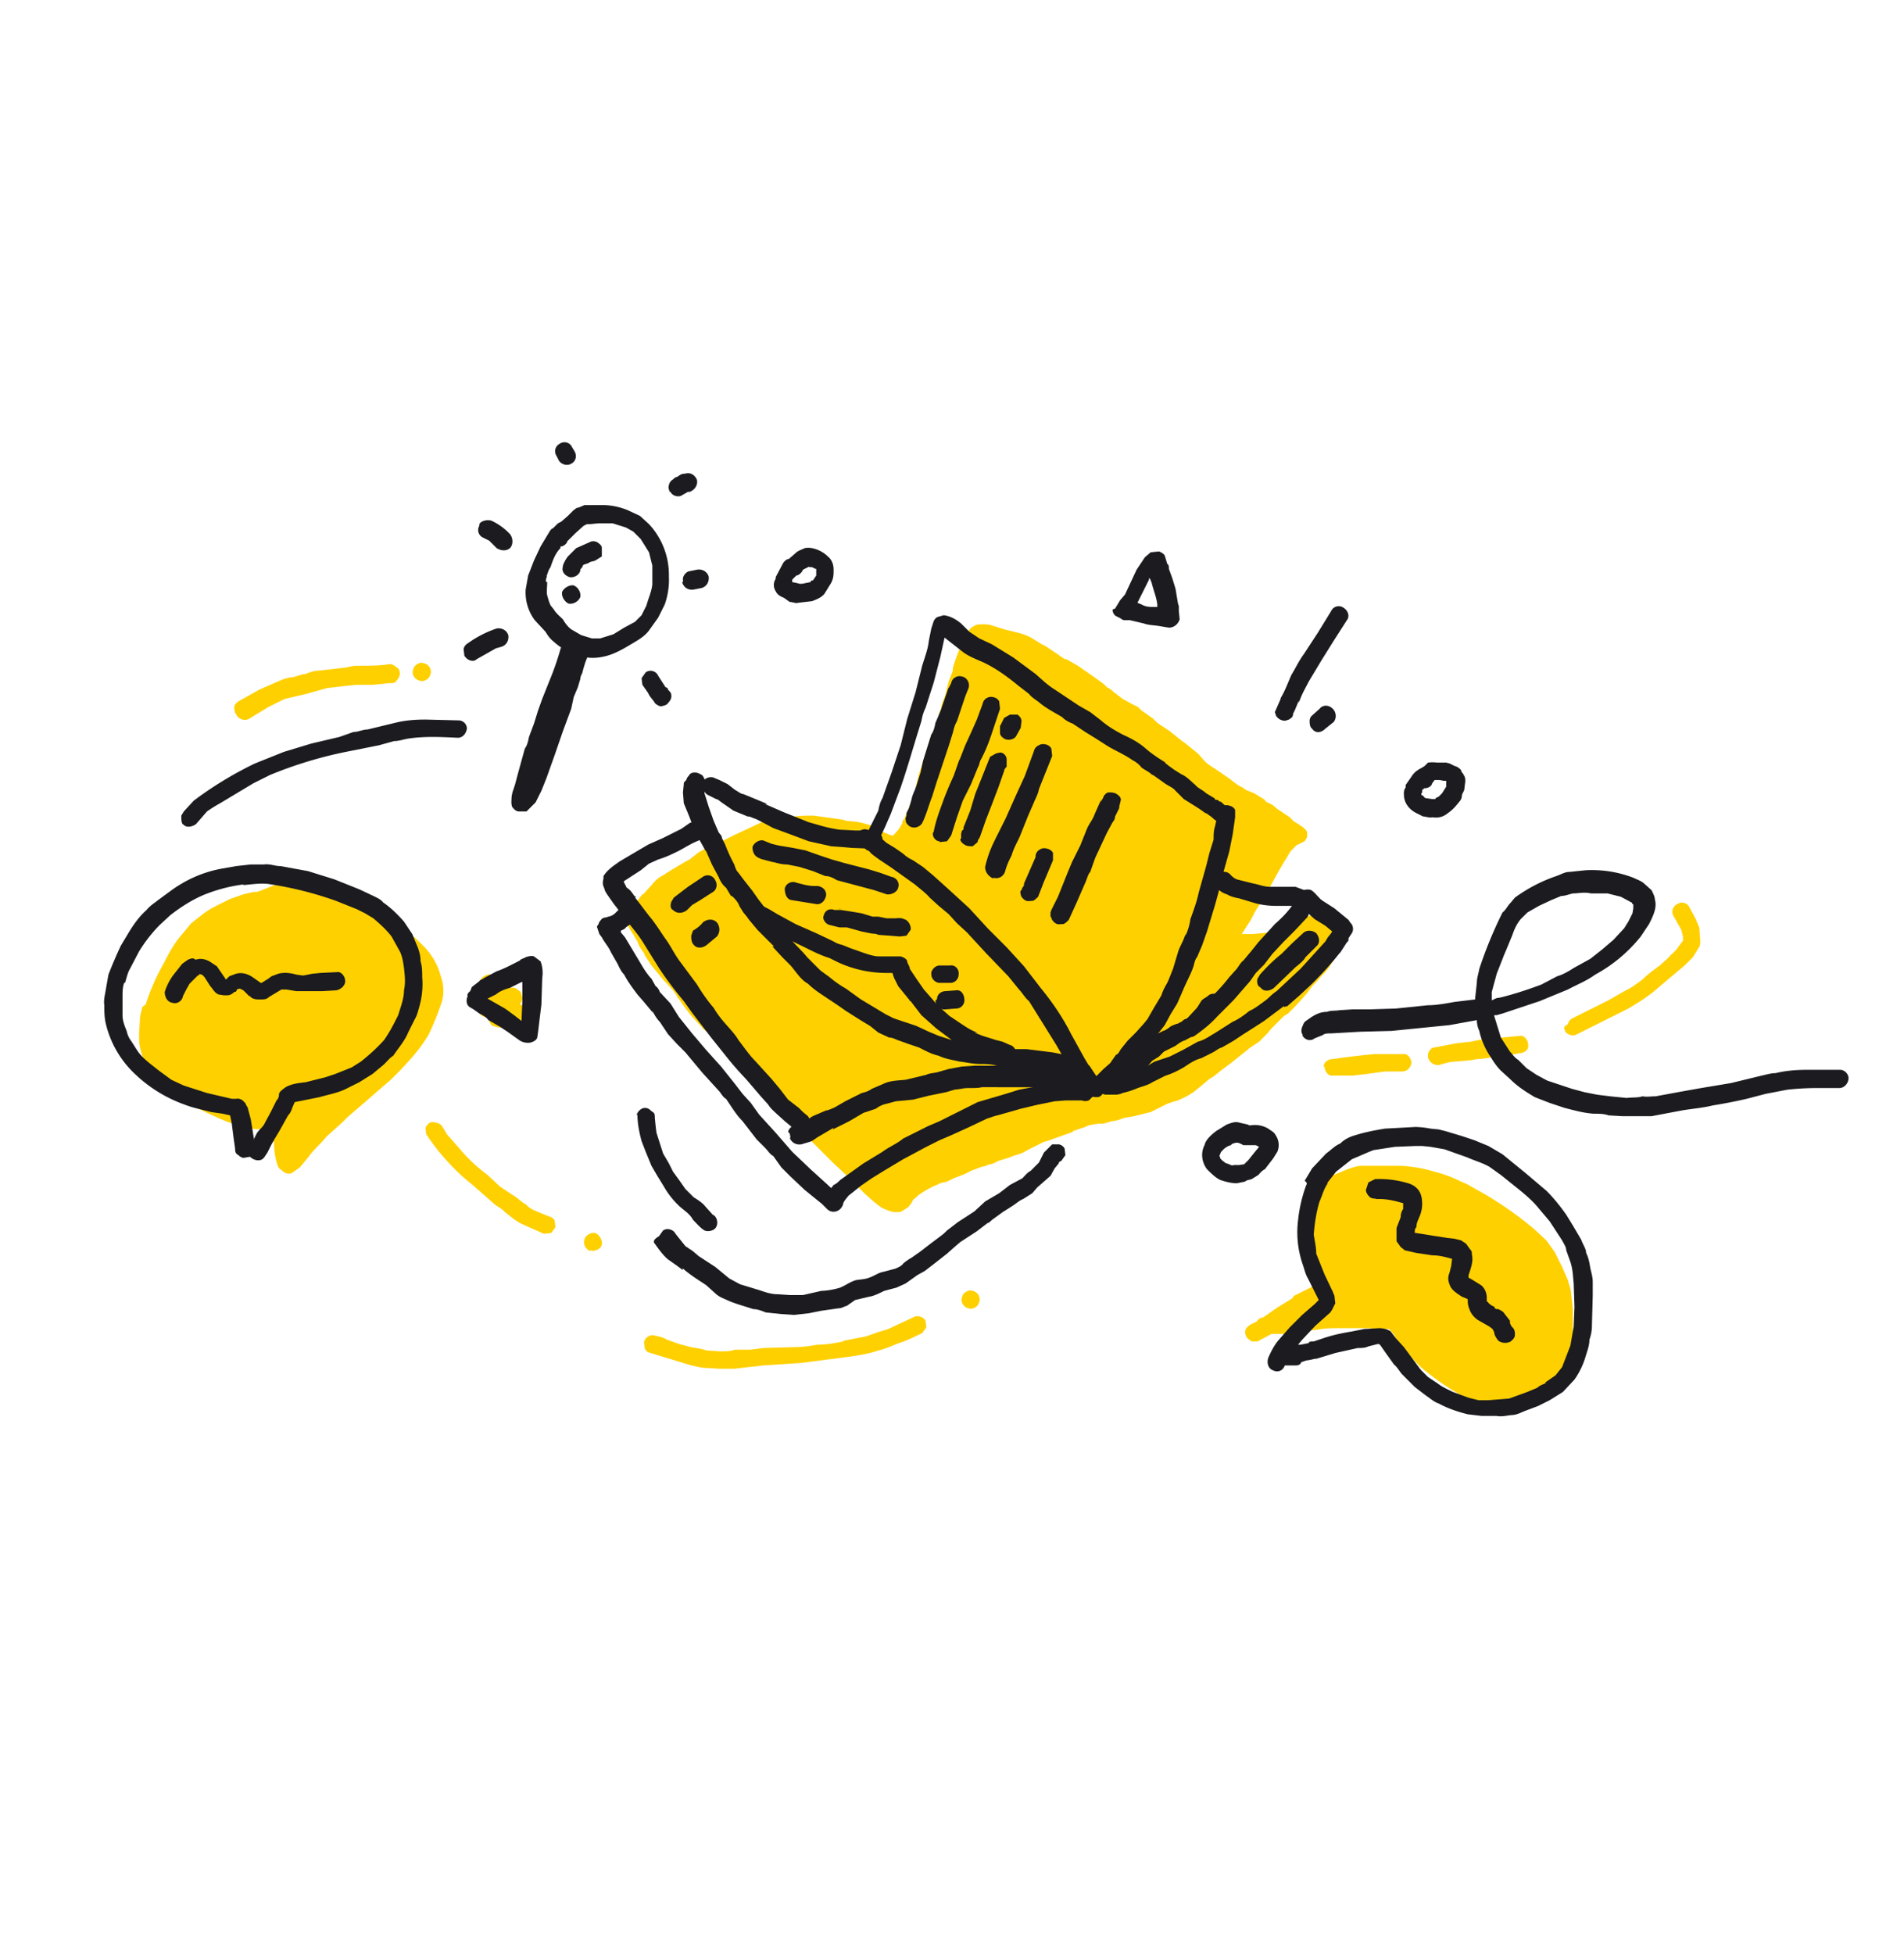
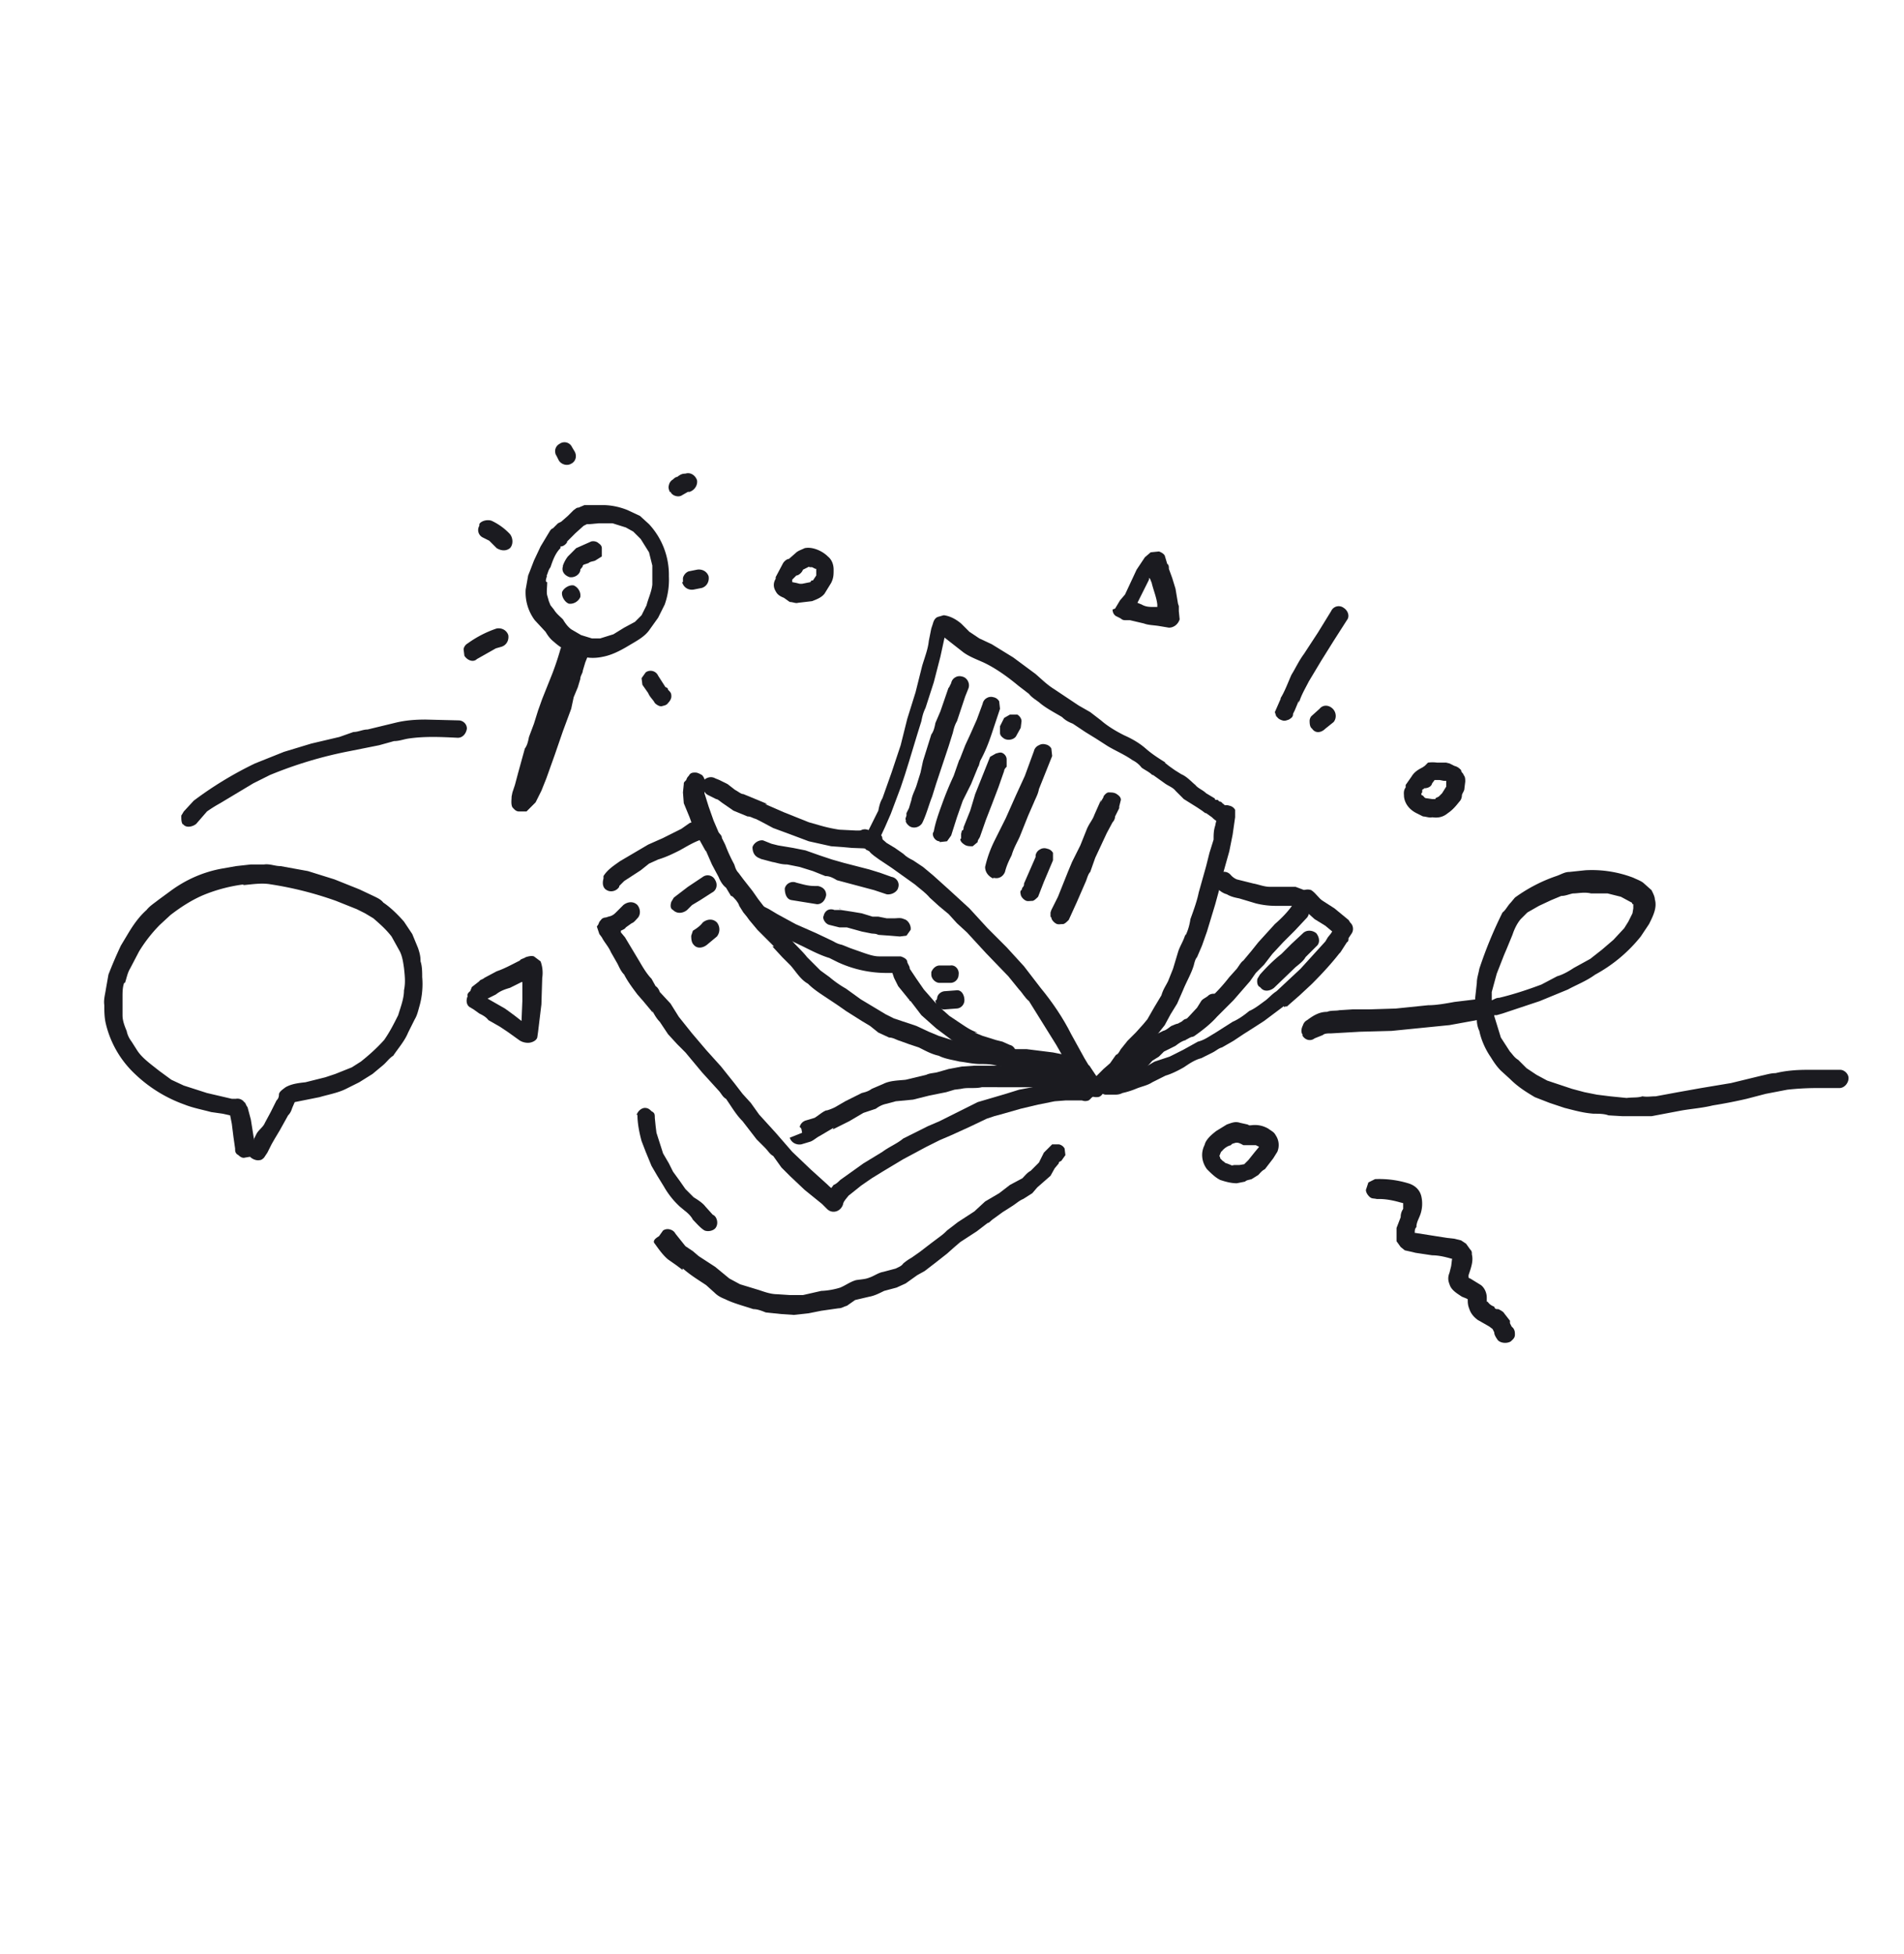
<svg xmlns="http://www.w3.org/2000/svg" width="230" height="236" viewBox="0 0 230 236" fill="none">
  <mask id="a" mask-type="alpha" maskUnits="userSpaceOnUse" x="0" y="0" width="230" height="236">
    <path fill="#C4C4C4" d="M0 0h230v236H0z" />
  </mask>
  <g mask="url(#a)">
-     <path d="M75.8 110.1l-.1.8c0 .6.2 1 .5 1.5l.2.3.6 1c.2.6.5 1 .8 1.4l.1.3.8 1.2 1.4 1.7 1.2 1.3.5.7v.2h.1l1 1.4.7.9.3.3 1.1 1.2 1 .8.2.3 1 .8 1.5 1.5c1 .9 1.8 1.6 2.4 2.5.6.4 1 1.1 1.4 1.7l.7.9 2.3 2.5 3 3 2 2 1.8 1.7 2 2 .2.2c.7.6 1.3 1.2 2.1 1.7.5.2 1.4.7 2.3.4l.8-.5.4-.5.2-.4.7-.6c.7-.5 1.6-1 2.4-1.3.3-.2.7-.2 1-.3l.8-.4 1.3-.5.8-.4 1.3-.5c.4 0 .6-.2 1-.3.3 0 .6-.2 1-.4l1.3-.4.5-.2.6-.2c.5-.1.9-.4 1.3-.6l1.8-.9.4-.1 1.4-.5 1.7-.6v-.1l1.5-.5c.5-.3 1.1-.3 1.6-.4h.6l1-.3c.4 0 1-.2 1.5-.4l1.2-.2 2-.5 2-1 .9-.3h.1c.8-.3 1.6-.7 2.3-1.2l1.8-1.5.5-.3 1-.8 1.2-.9 1-.8 1-.8.1-.1 1.2-.8 1-1 .5-.6.5-.5 1-1 .5-.3.8-.8 1-1.1.6-.7.5-.7.6-.6.5-.6c.4-.4.9-.9 1.2-1.5l.9-1.3.2-.4.5-1c.2-.2.2-.6.3-.9v-1c0-.5-.3-.7-.7-1l-.3-.2-.6-.2h-1.4c-.6 0-1.3.1-1.8.3l-1.6.7-.2.2-1 .5-1.7.5-2 .2H150l.9-1.4.2-.3.5-1 1.1-1.7 1.6-2.9.8-1.4.2-.3.6-1 .8-.8h.1l.2-.1.6-.3.3-.5v-.6c-.1-.3-.5-.6-.8-.8l-.3-.2-.5-.3-.5-.5-1.5-1-.6-.5-.8-.4-.1-.2-1.3-.8-1-.4-.4-.3c-.5-.2-1-.6-1.5-1l-1.3-.9-1.2-.8c-.6-.4-1-1-1.4-1.4l-1.6-1.3-.3-.2-1.5-1.2-1.5-1-.5-.5-.7-.5c-.4-.3-.8-.5-1.1-.9l-.8-.4-1.1-.6-.9-.7c-.3-.2-.5-.5-1-.7-.3-.4-.7-.6-1.2-1l-1-.7-1.3-.9-1.4-.8h-.2l-1-.7-1.5-1h-.1l-1.3-.8c-.5-.3-1-.5-1.8-.7l-1.6-.4-1.6-.5a3 3 0 0 0-1-.1c-.4 0-.8 0-1 .2-.3.1-.5.3-.7.6l-.7 1.3a21 21 0 0 0-1.2 3.2v.3l-.5 1.3-.4 1.6-.5 1.4v.3c-.2.3-.3.6-.3 1l-.2.7-.7 1.5-.4 1.2-.8 2.6-.3.9-.4 1.6v.3l-.2.3c-.2.9-.5 1.6-.8 2.3l-.3.7c0 .2-.2.3-.3.5v.2l-.4.7-.7.8h-.2l-1-.4-.2-.2c-.5-.3-1.1-.6-1.6-.7-.6-.2-1.4-.4-2-.4-.4-.1-.7 0-1-.2l-3.6-.5c-1 0-2 0-2.8.2h-.3l-1.8.2-1.4.4-3.2 1.5-1.8.9-1.3.5-.2.1-1.2.7-1 .8-.4.2-1.2.7-.3.2-.2.1-1.1.7c-.6.3-1 .7-1.4 1.2l-1 1.1h-.1l-1 1.3a1 1 0 0 0-.8.8zM17.2 121.6c-.1.5-.3 1-.3 1.6l-.1 1.6c0 .7 0 1.4.2 2 .1.7.5 1.4 1 2l1 1.2.1.2.3.3.9.9c.4.5 1 .8 1.5 1.2l1.5.9.3.2 1.2.6c1.1.5 2.1 1 3.3 1.4l1.7.4.5.2 1.1.1 1 .2h.2l.3.1c0 .1.1.3 0 .4l.2 1c0 .6.1 1.5.3 2.2.1.4.2.8.6 1 .4.4.7.5 1.2.4l1-.7 1-1.2c.7-1 1.6-1.7 2.2-2.5l2-1.8.6-.6 2.2-1.9 3-2.6.7-.7.5-.5 1.2-1.3c.7-.8 1.5-1.8 2.2-3a31.8 31.8 0 0 0 1.6-4 5 5 0 0 0 0-2.5l-.3-1a8 8 0 0 0-1.8-3l-1-1a17 17 0 0 0-1.9-1.5l-1-.7a13.2 13.2 0 0 0-3.1-1.8h-.4l-1.4-.7a6 6 0 0 0-2.5-1.2l-1.4-.2h-1.2l-.2-.1c-.5 0-1-.2-1.4-.3l-.9-.1h-1.5l-1.5.6-.8.3c-.6 0-1.2.2-1.7.3l-1.7.6c-1.1.6-2.2 1-3.2 1.8l-1.4 1.1-1.5 1.8c-.7.9-1.3 2-1.8 3a25.8 25.8 0 0 0-2.2 5l-.4.3zM150.5 160.5a1 1 0 0 0 0 .8c.1.3.4.5.7.7h.7l1.7-.9h1.5l1.3-.1 1.6-.3 1-.1c1-.2 2-.2 2.8-.2h3.6l.8.1h1.6l.6.7.2.4 1 1.3c.9 1 1.6 1.9 2.5 2.6a31.1 31.1 0 0 0 4.4 3l.6.3h.3l1.5.6c1.5.6 2.6.7 3.7.8.7 0 1.3 0 1.9-.2.4 0 .6-.1 1-.3l1.4-.5a5 5 0 0 0 2-2.4l.5-1.5.5-1.8.1-1.8v-.6-1.2-1.8l-.2-1.8c0-.6-.3-1.2-.4-1.7l-.7-1.6-.9-1.8-1-1.4-1.4-1.3c-2-1.7-3.9-3-5.9-4.2l-2.3-1.3-.7-.3c-1-.5-2-.9-3.6-1.3-1-.3-2.2-.5-3.5-.6h-4.9c-.6 0-1.1.2-1.7.4l-1.7.7c-.8.6-1.4 1.3-1.7 2l-.2.6-.2.7-.2 1v1.5c-.2 1-.2 2.4 0 3.7.2.7.4 1.4.8 1.9l.2.6.4.8c-.5.1-.8.3-1 .5-.4 0-.7.2-.9.3l-2 1-.2.3-1.3.8-.5.3-1.7 1.2c-.3 0-.6.2-.8.5l-.4.2c-.5.2-.8.5-.9.7zM57.3 120.2c-.1.5 0 1 .4 1.3 0 .3 0 .5.2.8.2.4.6.6 1.1.5v.4c.2.2.2.5.5.7l.8.2c.3 0 .6-.1.8-.3.4 0 .7-.3 1-.4h.7c.6.1 1-.4 1.1-1 0-.2 0-.6-.3-.8l-.8-.3c.2-.3.3-.5.3-.8l-.2-.7-.5-.4c-.4-.2-.8-.1-1.2-.1H61c-.3-.2-.7-.1-1-.1l.1-.1c.1-.3 0-.6-.1-.8a1 1 0 0 0-.7-.6c-.5-.1-1.2.3-1.3.8v.2l-.4.6-.3.9c0-.1 0-.1 0 0zM160 128.8c0 .6.5 1.2 1 1.1h2.4l1.7-.2 2.2-.3h2.1c.6 0 1-.5 1.1-1 0-.6-.5-1.2-1-1.1H166a93.7 93.7 0 0 0-5 .6c-.5 0-1 .3-1.1.8v.1zM172.5 127.7c.2.7.8 1 1.4.9.7-.2 1.3-.4 2-.4.9-.1 1.7-.1 2.5-.3.8 0 1.8-.2 2.6-.4.9-.1 1.7-.1 2.5-.3.6 0 1.2-.4 1.1-1 0-.6-.5-1.2-1-1.1l-3.3.3c-.8 0-1.7.2-2.6.4l-1.8.2-2.6.5c-.4 0-.7.4-.8.8v.4zm3.2.4s.1 0 0 0c.1 0 0 0 0 0zm2.1-2.4s.2 0 0 0c.2 0 0 0 0 0zM189 124.5c.4.5 1 .7 1.5.4l3.2-1.6 3-1.5c1-.6 2-1.2 3-2l2.6-2.2 1.2-1 1-1 .8-1.3c.2-.6 0-1.2 0-2 0-.4-.3-.8-.4-1.2l-.8-1.5a1 1 0 0 0-1.5-.4 1 1 0 0 0-.4 1.5l.9 1.6.2.8v.5l-.6.8c-.3.5-.8.8-1.2 1.3l-1 .9c-.8.6-1.4 1-2.1 1.7-.7.5-1.3 1-2 1.3l-2.1 1.2-4.4 2.2a1 1 0 0 0-.5.7c-.6.3-.5.5-.3.8zm14-11.1s.1 0 0 0c.1 0 0 0 0 0zm0 .3zM77.9 162.9c.2.3.3.4.7.5a35417.9 35417.9 0 0 1 4.9 1.5c.6.1 1.1.3 1.8.3l1.6.1h1.8l3.5-.4 4.6-.3 4.6-.6c1.6-.2 3.2-.4 4.7-.9.9-.2 1.7-.6 2.5-.9 1-.3 1.9-.8 2.8-1.2l.5-.7-.1-.8a1 1 0 0 0-.7-.5 1 1 0 0 0-.8.1l-3 1.4-1.3.4-1.4.5-2.6.5h-.2l.1.1c-1 .2-2.1.4-3.2.4-1 .2-2 .3-3.1.3l-3.4.1-1.6.2h-1.8c-.6.2-1.1.2-1.8.2l-1.6-.1-.7-.2-1.2-.2-1.5-.4-1.4-.5c-.5-.3-1-.4-1.5-.5-.5-.2-1.2.2-1.3.8l.1.8zM117 158c.5.2 1.2-.2 1.3-.8.2-.5-.2-1.2-.8-1.3-.5-.2-1.2.2-1.3.8-.2.5.2 1.2.8 1.3zM51.5 137a27.4 27.4 0 0 0 4.5 5.2l1.2 1a981.2 981.2 0 0 0 2.5 2.2c.5.4 1 .6 1.3 1 .7.5 1.2 1 2 1.4l2.7 1.2.9-.1.5-.7-.1-.8a1 1 0 0 0-.7-.5l-1.7-.7c-.4-.2-.8-.4-1-.7-.6-.3-1-.8-1.7-1.2l-1.5-1-1.5-1.4a19.3 19.3 0 0 1-3.4-3.2L54 137l-.6-1a1 1 0 0 0-.7-.4 1 1 0 0 0-.8 0c-.3.2-.5.5-.5.7l.1.8zM71.3 151c.6.2 1.3-.2 1.4-.7.1-.5-.3-1.2-.8-1.4-.5-.1-1.2.3-1.3.8-.2.6.2 1.2.7 1.4zM28.6 86.4c.3.5 1 .7 1.5.4l2.3-1.4 2-1 2.6-.6 2.5-.7 1.7-.2 1.9-.2h2l2-.2c.4 0 .6 0 .8-.3.2-.2.4-.5.4-.9 0-.2-.1-.6-.4-.7-.2-.2-.5-.4-.8-.4-1.2.2-2.4.2-3.5.2-.6 0-1 0-1.7.2l-1.7.2-1.8.2c-.5 0-1 .2-1.5.4-.5 0-1 .3-1.6.4-.5 0-1 .2-1.5.4l-2.5 1.1-2.5 1.4c-.3.2-.5.5-.5.7 0 .5.1.7.3 1zm10.7-3.1c0-.1 0-.1 0 0 0-.1 0-.1 0 0zM50.7 82.2c.5.2 1.2-.2 1.3-.8.2-.5-.2-1.2-.8-1.3-.5-.2-1.2.2-1.3.8-.2.5.2 1.2.8 1.3z" fill="#FFD000" />
    <path d="M82.6 94.7l-.1 1 .1 1.3.7 1.7c.3.8.5 1.5.9 2.2l1 1.8.1.1.7 1.6.8 1.5c.2.5.5 1 .9 1.3l.6 1c.2 0 .4.3.6.5l1 1.4h-.1l.7 1 1 1.2 2 2h-.2l1.2 1.3 1 1c.7.8 1.2 1.7 2.1 2.2.7.7 1.5 1.2 2.4 1.8l1.2.8 1 .7 1.9 1.2 1 .6 1 .8 1.3.6c.5 0 .9.3 1.3.4l1.1.4 1.2.4c.8.4 1.5.8 2.4 1 .8.4 1.7.5 2.5.7.9.1 1.6.3 2.6.3.5 0 1.2 0 1.9.2.8.1 1.7.3 2.6.3l2.3.1c.7 0 1.4.3 2 .3l1.9.6.8.5.2.3.7.9c.2.2.5.3.8.3.3 0 .6 0 .8-.4.2-.2.4-.5.3-.8 0-.4 0-.5-.2-.8v.2l-1-1.5-1.6-.8c-.4-.3-.8-.4-1.3-.5l-1.5-.3-3.2-.4h-1.5c-.4 0-.9 0-1.3-.2-.3 0-.8 0-1.1-.2a955.7 955.7 0 0 0-2.5 0l-2-.5-2.2-.7-1.2-.5-1.5-.7-2.7-.9-1-.5-1-.6-2-1.2-1.8-1.3a13 13 0 0 1-2-1.4l-1.1-.8-1.6-1.6c-.7-.9-1.7-1.7-2.4-2.7v.1l-1.2-1.6c-.5-.4-1-.9-1.3-1.5l-1-1.3-.7-1-1.1-1.4-.6-.8c-.3-.3-.4-.7-.5-1a19.2 19.2 0 0 1-1.1-2.4l-.4-.8c0-.3-.2-.4-.4-.7l-.6-1.4-.6-1.7-.5-1.6v-1.4c.1-.2-.1-.6-.3-.8-.2-.1-.5-.3-.8-.3-.3 0-.6 0-.8.4a1 1 0 0 0-.3.5c-.3.3-.3.3-.3.5zm3.1 4.5s.1 0 0 0c.1 0 0 0 0 0zm0 .1c.2 0 .2.1 0 0 .2.1.2 0 0 0zm1.4 2.6s.1 0 0 0c.1 0 0 0 0 0zm2.4 4.5l.2.1-.2-.1zm10.4 11.8c.2 0 .1.1.2.2 0-.2-.2-.2-.2-.2zm20.7 8.3s0 .1 0 0h0zm11.5 3.4zm0 .1s.1 0 0 0c.1 0 0 0 0 0z" fill="#1B1B20" />
    <path d="M103.7 101.8l.4.5.2.1s.2 0 .3.2l.4.2c.3.4.8.7 1.2 1l1.5 1 1.4 1 1.4 1c.7.6 1.3 1 1.8 1.6l1.1 1 1.2 1 1 1.1 1.2 1.1 2.3 2.5 2.7 2.8 1.3 1.6c.4.4.7 1 1.2 1.4l3.3 5.3 1.6 2.8.8 1.4.7 1.5.7.6c.3 0 .5 0 .8-.2.3-.1.4-.3.5-.6v-.9l-.8-1.5-.9-1.5-1.6-2.9c-1-2-2.3-3.9-3.7-5.6l-2-2.6-2.1-2.3-2.3-2.3-2.2-2.4-2.4-2.2-2-1.8-1.2-1-1.2-.8c-.4-.2-.8-.4-1.2-.8l-1-.7-1-.6-.8-.7-.6-.5-.4-.2-.5-.2c-.6-.2-1.2.2-1.4.7l.3.9zm.6.5c.1 0 .1 0 0 0 .1 0 0 0 0 0z" fill="#1B1B20" />
    <path d="M85.5 96l1 .5c.2 0 .5.3.8.5l1.3.9 1.7.7c.4 0 .6.2 1 .3l.6.3 1.5.8 1.9.7 2.4.9 2.7.6 1.4.1 1.1.1 2.6.1c.6 0 1-.5 1.1-1 0-.3 0-.6-.4-.8-.1-.2-.4-.4-.8-.4h-2l-2-.1a18 18 0 0 1-2.3-.5l-1.4-.4-1-.4-2-.8-2.3-1h.3l-1.2-.5-1.7-.7c-.3 0-.6-.3-1-.5l-.9-.7-1-.5-.5-.2c-.5-.3-1.2-.1-1.5.4v.3c0 .6.2 1.1.6 1.3zm6.3.8h.1zm3.2 1.4h0zM89.3 109.4l.5.8.7.8 1.4.7c.9.5 1.6 1 2.4 1.3l2.9 1.4c1 .5 2 1 3 1.3l1 .5a14 14 0 0 0 5.7 1.3h.9l.2.6.5 1 1.3 1.6c.1 0 0 .2.2.2l1.3 1.7.9.8.9.8 2 1.5a13.7 13.7 0 0 0 2.3 1.2h-.3l1.1.4 1 .3 1.1.3c.4 0 .8.3 1 .4.6.1 1.3-.1 1.4-.8.2-.5-.2-1.2-.7-1.3l-.9-.4-.8-.2-1.6-.5-1-.4h.4c-.7-.2-1.3-.6-1.9-1l-1.5-1-.9-.8-.8-.8-1.4-1.6-.9-1.3-.8-1.2c0-.3-.2-.5-.3-.8 0-.4-.5-.6-.8-.7h-2.6c-.6 0-1.2-.2-1.8-.4l-1.7-.6-1-.4a3 3 0 0 1-1-.4l-2.1-1-2.5-1.1-2.2-1.2-1-.6-1-.5-.5-.4-.3-.4a1 1 0 0 0-.7-.5 1 1 0 0 0-.8.1c-.3.2-.5.5-.5.7l.2.6zm22.3 9.9l.2.1-.2-.1zm3 3.3v0z" fill="#1B1B20" />
    <path d="M104.7 101.8c.5.3 1.2.1 1.5-.4l.7-1.5.7-1.6 1.2-3.2.5-1.5.5-1.6 1-3.3.5-1.6c.1-.5.2-1 .5-1.6l1-3.1.8-3.1.5-2.3 2.3 1.8c.7.5 1.5.8 2.4 1.2 1.5.7 3 1.8 4.2 2.8l1.3 1c.3.4.8.7 1.2 1 .8.7 1.8 1.2 2.8 1.8.4.4.8.6 1.3.8l1.5 1 1.3.8 1.4.9c1 .6 2 1 3 1.7.4.2.8.5 1.1.9.4.3.9.5 1.3.9l-.1-.2s0 .2.2.2l1.4 1c.4.3 1 .5 1.3.9l1 1 1.6 1 .6.4.4.3h.1l.7.5c.3.3.8.7 1.4.8.5.2 1.1-.1 1.3-.8.1-.5-.2-1.2-.8-1.3-.2 0-.4-.2-.5-.3-.2-.1-.2-.3-.5-.3l-.2-.2h-.2c-.2 0-.1-.2-.2-.2l-1-.6c-.4-.4-1-.6-1.3-1-.5-.4-1-1-1.7-1.3l-.8-.5-.7-.5-.5-.4h.1c-.8-.5-1.6-1-2.4-1.7-.8-.7-1.7-1.2-2.6-1.6-1-.5-2-1.1-2.8-1.8l-1.3-1-1.4-.8-1.5-1-1.5-1c-.8-.5-1.4-1.1-2.2-1.8l-2.7-2-2.6-1.6-1.5-.7-1.2-.8-1-1c-.6-.5-1.3-.9-2.1-1l-.7.2c-.3.1-.5.4-.6.8l-.2.6-.3 1.5c-.1 1-.5 2-.8 3l-.8 3.2-1 3.2-.8 3.2-1.1 3.3-1.1 3.1c-.3.5-.4 1-.5 1.5l-.5 1a611.4 611.4 0 0 1-.8 1.6c-.8.6-.6 1-.1 1.3zM123 82.6l.2.2-.2-.2zm16 11h.1zm5.2 1s.1.1 0 0c.1.1 0 0 0 0zm-3.9-2.8l-.2-.2.2.2z" fill="#1B1B20" />
    <path d="M131.2 131.4c0 .2 0 .6.4.8.1.1.4.3.8.3.3 0 .5 0 .8-.4h.1-.1l.4-.3.7-.6c.2-.2.4-.5.7-.6l.6-.6.5-.7.7-.9.9-1.1.4-.5.7-.6a1107.3 1107.3 0 0 0 1.9-2.4l.7-1.3.8-1.3.7-1.6c.4-1 1-2 1.3-3 .1-.4.2-.8.4-1l.6-1.4.6-1.7 1-3.3.6-2.2.2-1 .9-3.2.4-2 .3-2.1v-.9a1 1 0 0 0-.7-.5 1 1 0 0 0-.9.1l-.5.7c0 .6-.2 1-.3 1.6-.2.6-.2 1.1-.2 1.7l-.5 1.6-.4 1.6-.9 3.2c-.2 1-.6 2.1-1 3.2-.1.7-.3 1.4-.6 2v-.2c-.2.8-.7 1.5-.9 2.2l-.6 2-.6 1.5c-.3.6-.6 1-.8 1.7l-.9 1.5-.8 1.4-.5.6-.9 1-1 1-.8 1c-.2.3-.3.6-.6.7l-.7 1-.8.7-.8.8-.6.4.3-.1-.6.4-.2.5-.2.3zm1.3-1.5h.1c0-.1 0 0 0 0zm.8 2c0 .2 0 .2 0 0 0 .2 0 .2 0 0z" fill="#1B1B20" />
    <path d="M132.4 131c0 .3.1.6.4.8.2.2.5.4.8.4h1c.3 0 .6 0 1-.2a10 10 0 0 0 1.6-.5c.7-.3 1.4-.4 2-.8l1.6-.8c.7-.2 1.5-.6 2.2-1 .6-.4 1.3-.9 2.1-1.1l1.4-.7c.4-.2.7-.5 1.1-.6l1.4-.8 1.2-.8 1.1-.7 1.4-.9 2.4-1.8v.1h.1l.2-.1v.1l1.6-1.4 1.5-1.4c1.2-1.2 2.4-2.5 3.4-3.8l-.1.2.9-1.4c.2-.1.2-.3.2-.5l.4-.6c.3-.5.1-1.2-.4-1.4-.5-.3-1.2-.1-1.5.4l-.6 1-.4.5-.3.5-3 3.3-1.5 1.4-1.5 1.4.3-.2c-.6.3-1 .8-1.5 1.2-.7.5-1.3 1-2 1.3-.6.5-1.3 1-2 1.3l-2.2 1.4c-.7.4-1.2.8-2 1l-1.8 1-1.6.8-1.8.6c-.6.3-1 .7-1.7.8l-1.5.5-1.4.4a4 4 0 0 1-1-.1c-.5 0-1 .3-1.1.9-.4 0-.4.2-.4.3zm5.1-2zm6.9-3.2s.1-.1 0 0c.1-.1 0 0 0 0zm10.6-4.3c0 .1 0 .1 0 0 0 .1 0 0 0 0z" fill="#1B1B20" />
    <path d="M157.3 109.6l.5.5 1 .9 1.3.8 1.2 1c.4.4 1.1.4 1.6 0 .4-.5.4-1.2 0-1.7l-1.7-1.4-1.4-.9c-.5-.3-.8-.9-1.4-1.3-.5-.2-1.2 0-1.5.4v.4c-.2.5 0 1.1.4 1.3z" fill="#1B1B20" />
    <path d="M147 107.2c.3.4.8.7 1.2.8.5.3 1 .4 1.5.5l2 .6c.8.2 1.6.3 2.5.3h2.1l1 .3c.2.1.5 0 .8 0 .3-.2.4-.4.5-.7.1-.4 0-.6-.1-.9a1 1 0 0 0-.7-.5l-.5-.2-.8-.3h-3.1c-.7 0-1.4-.3-2-.4l-2-.5a2 2 0 0 1-.7-.5c-.5-.6-1.2-.5-1.7 0l-.2.4c-.2.4-.1.8.1 1.1z" fill="#1B1B20" />
    <path d="M142.8 124.7c.4.5 1.1.7 1.5.4 1-.7 2-1.5 2.7-2.3l2-2 2-2.3.7-1 1-1 1-1.3 1.3-1.4 1.4-1.4 1.5-1.6c.3-.4.4-1.1 0-1.6-.4-.4-1.2-.4-1.7 0-.6.9-1.4 1.7-2.2 2.4l-2 2.2-.8 1-1 1.2c-.3.2-.5.6-.8 1l-.9 1c-.7.9-1.5 1.8-2.4 2.6a14 14 0 0 1-2.7 2.4l-.3.1a1 1 0 0 0-.5.7c0 .2 0 .6.2.9zM152.3 119.3c.4.5 1.1.4 1.6 0l2.6-2.5c.5-.4 1-.8 1.2-1.2l1.3-1.3c.5-.4.4-1.1 0-1.6-.5-.4-1.2-.4-1.6 0L156 114l-1.2 1.2c-1 .8-1.8 1.6-2.6 2.5l-.3.5c-.1.4 0 .9.3 1zM73.3 107.5c.5.3 1.2.1 1.5-.4v-.1l.6-.6 2-1.3 1-.8 1.1-.5c1-.3 1.8-.7 2.6-1.1.9-.5 1.7-1 2.6-1.3l.6-.3c.6-.2.9-.8.8-1.4-.1-.6-.7-1-1.4-.8l-1.4.5-1 .7-2.2 1.1-1.8.8-1.7 1-1.7 1c-.7.5-1.5 1-2 1.8v.3c-.2.7 0 1.2.4 1.4zm1.6-.5z" fill="#1B1B20" />
-     <path d="M73 107.2c0 .3.2.6.4.9l.7 1 1.7 2.2c.7.9 1.4 1.7 2 2.7l1.8 2.9a43.7 43.7 0 0 0 3 4l1 1.4 2.3 3 2 2.5a39 39 0 0 0 2.2 2.5l1.8 2.1.9 1c.3.5.7.8 1 1.1l1 .9 1.2 1c.4.5 1.1.5 1.6 0 .4-.4.4-1 0-1.6l-.6-.5-.5-.5-1.3-1-1-1.3-1-1.2-2-2.2c-.7-.7-1.3-1.6-2-2.5-.4-.7-1-1.3-1.6-2a12 12 0 0 1-1.4-1.9c-.7-.8-1.4-1.8-2-2.8l-2-2.7c-.7-.9-1.2-2-1.8-2.8-.7-1-1.3-2-2-2.8l-1.6-2.1s-.1 0 0-.2l-.1-.1v.1c-.3-.4-.5-.8-1-1.1l-.7-1.4a1 1 0 0 0-1.5-.4 1 1 0 0 0-.5.7c-.2.5-.1.8 0 1zm3.5 1.4s.1 0 0 0c.1 0 0 0 0 0z" fill="#1B1B20" />
-     <path d="M95.4 137.4c.2.6.8.9 1.4.8l1-.3c.4-.1.8-.5 1.2-.7l1.7-1-.1.2 2-1 1.7-1 1.5-.5c.4-.3.8-.5 1.3-.6l1.1-.3 2.1-.2 2-.5 2-.4 1-.3.8-.1c.8-.2 1.7 0 2.5-.2H127c.4 0 .9 0 1.3.2h.7l.5.2 1.4.7.9.2.7-.5c.2-.3.1-.6.1-1 0-.2-.3-.5-.5-.6l-1-.7-.9-.3-.6-.2-1.4-.2-1.7-.3h-3l-3.1-.1h-2.7l-1.5.1-1.6.3-1.4.4c-.4.1-.9.1-1.3.3l-2.5.6c-1 .1-1.9.1-2.7.5l-1.4.6c-.4.3-.8.4-1.2.5l-2 1-1.2.7a6 6 0 0 1-1 .4h-.1l-1.4.6c-.5.2-.9.6-1.4.9l-1 .3c-.4.1-.7.4-.8.8.3.2.2.4.3.7zm5-1c.2 0 .2 0 0 0 .2 0 .2 0 0 0zm-.4-2.2s-.1 0 0 0c-.1 0-.1 0 0 0z" fill="#1B1B20" />
+     <path d="M95.4 137.4c.2.6.8.9 1.4.8l1-.3c.4-.1.8-.5 1.2-.7l1.7-1-.1.2 2-1 1.7-1 1.5-.5c.4-.3.8-.5 1.3-.6l1.1-.3 2.1-.2 2-.5 2-.4 1-.3.8-.1c.8-.2 1.7 0 2.5-.2H127c.4 0 .9 0 1.3.2h.7l.5.2 1.4.7.9.2.7-.5c.2-.3.1-.6.1-1 0-.2-.3-.5-.5-.6l-1-.7-.9-.3-.6-.2-1.4-.2-1.7-.3h-3l-3.1-.1h-2.7l-1.5.1-1.6.3-1.4.4c-.4.1-.9.1-1.3.3l-2.5.6c-1 .1-1.9.1-2.7.5l-1.4.6c-.4.3-.8.4-1.2.5l-2 1-1.2.7a6 6 0 0 1-1 .4h-.1c-.5.2-.9.6-1.4.9l-1 .3c-.4.1-.7.4-.8.8.3.2.2.4.3.7zm5-1c.2 0 .2 0 0 0 .2 0 .2 0 0 0zm-.4-2.2s-.1 0 0 0c-.1 0-.1 0 0 0z" fill="#1B1B20" />
    <path d="M100.4 145.6a1 1 0 0 0 1.5-.4l.2-.3.4-.5 1.5-1.2 1.3-.9 1.3-.8 2.5-1.5 2.8-1.5 1.6-.8 1.4-.6 2.2-1 2.1-1 .9-.3 1.1-.3 2.1-.6 2.1-.5 2-.4 1.3-.1h2c.3.1.5.1.8 0 .3-.2.4-.4.5-.7.2-.6-.2-1.3-.8-1.4-.6 0-1.2-.2-1.9-.1H128l-3.3.6-1.6.3-1.6.5-3.4 1-3 1.5-1.6.8-1.4.6-3 1.5c-.7.6-1.7 1-2.5 1.6l-2.3 1.4-2.8 2c-.2.2-.5.5-.8.6l-.9 1.2v.3c0 .2.2.8.6 1zm1.4-3.3h0z" fill="#1B1B20" />
    <path d="M72.1 111.9l.2.6.1.3.3.4c.3.6.8 1.1 1.1 1.8l.8 1.4c.2.4.4.9.8 1.3.4.8 1 1.6 1.6 2.4l.7.8 1 1.2.1.2v-.2c.3.5.5.9.9 1.3l1 1.5 1.1 1.2 1 1 2 2.4 2 2.2.2.3-.2-.3c.3.3.5.8.9 1 .7 1 1.2 1.9 2 2.7l1.7 2.2 1 1c.4.4.6.8 1 1l1 1.4 1 1 1.8 1.7 2.1 1.7.6.6c.5.5 1.2.4 1.6 0 .5-.5.5-1.2 0-1.6l-.6-.6a4 4 0 0 1-.9-.7l-2.1-1.9-2.2-2.1-2-2.3-2-2.2-1-1.4-1-1.1-1-1.3-1.6-2-1.8-2-1.7-2-.8-1-.8-1-1-1.6-1.3-1.4c-.1-.3-.3-.6-.5-.7l-.5-.9c-.5-.5-1-1.3-1.4-2l-.6-1-.6-1-.6-1-.5-.6v-.2c.2-.1.5-.2.6-.4l.7-.5c.3-.1.5-.4.7-.6.4-.4.4-1.1 0-1.6-.5-.5-1.2-.4-1.7 0l-.8.8c-.3.3-.5.5-1 .6l-.3.1c-.2 0-.5.1-.6.3a1 1 0 0 0-.3.5l-.2.3zm1.3-1.3zm17 22.5zm-11.8-11zM109.4 99.1c0 .2.2.5.5.7.5.3 1.2.1 1.5-.4.5-1 .8-2.2 1.2-3.2l.5-1.6.5-1.5 1-3 .5-1.6c.1-.4.2-.9.5-1.4l1-3 .4-1c.2-.6-.2-1.3-.8-1.4a1 1 0 0 0-.8.1 1 1 0 0 0-.5.7l-.3.6V83l-1 2.9-.6 1.4c-.1.5-.2 1-.5 1.4l-1 3.2-.3 1.4-.5 1.6c-.2.6-.5 1.1-.6 1.7l-.3 1-.3.6v.3c-.1.3-.2.5 0 .6zM113.5 101.7l.9-.1.5-.7.7-2.2.7-2 1-2 .9-2.2v.1l.2-.7c.6-1.1 1-2.1 1.4-3.3l.5-1.5.5-1.5-.1-.9a1 1 0 0 0-.7-.5 1 1 0 0 0-.8.1 1 1 0 0 0-.5.7l-.7 1.9-.8 1.8-.6 1.3-.7 1.8v-.1l-.7 2a39 39 0 0 0-1.4 3.4c-.4 1.1-.8 2.2-1 3.3l-.1.2c-.1.4.3 1 .8 1zM120.8 88.5c0 .3.2.5.5.7.5.3 1.3.1 1.5-.4l.5-.9.1-.8c0-.3-.2-.6-.5-.8h-.9l-.7.4-.5 1v.8zM116 101.3c0 .3.2.5.5.7.3.2.6.2 1 .2l.6-.5c0-.3.2-.4.3-.7l.7-2 .7-1.8.8-2.1.7-2c0-.2.2-.4.3-.5v-.9c0-.2-.1-.5-.4-.7-.3-.2-.5-.1-.9 0l-.7.4-.6 1.5-.4 1-.8 2-.6 2-.8 2c0 .1 0 .4-.2.4l-.1.4v.6zM120 106c.7.2 1.2-.2 1.4-.7.2-.8.5-1.4.8-2 .3-1 .7-1.6 1-2.3l1-2.5.7-1.6c.2-.5.5-1 .6-1.6l.8-2 .8-2-.1-.9a1 1 0 0 0-.7-.5 1 1 0 0 0-.8.1 1 1 0 0 0-.6.7l-1.1 3-1.1 2.4-1.2 2.7-1.3 2.6c-.5 1-.9 2-1.2 3.3 0 .7.5 1.2 1 1.4zM123.3 108c0 .2.2.5.5.7.3.2.5.1.9.1.2 0 .5-.3.7-.5l.7-1.8 1.1-2.6v-.9a1 1 0 0 0-.7-.5 1 1 0 0 0-.9.1 1 1 0 0 0-.5.7v.2l-.7 1.6-.7 1.6c0 .2 0 .3-.2.5l-.1.3c-.1 0-.2.2-.1.5zM127 110.8c0 .2.2.5.5.7.3.2.5.1.9.1.2 0 .5-.3.7-.5l1-2.2 1-2.3c.2-.4.3-1 .6-1.3l.6-1.7 1.4-3 .7-1.3c.2-.2.3-.5.3-.7l.5-1V97.4l.2-.8c0-.3-.2-.5-.5-.7-.3-.2-.6-.2-1-.2-.2 0-.5.3-.6.5 0 .2-.3.4-.3.8v-.4l-.8 1.8c-.2.6-.6 1-.9 1.7l-.8 2-1 2-.5 1.2-.6 1.5-.6 1.5-.8 1.6-.1.3v.5zM91.8 103.7l1.5.4c.6.1 1 .3 1.8.3l1.5.3 1.6.5 1.5.6c.5 0 .9.2 1.4.5l3 .8 1.5.4 1.5.5c.6.1 1.3-.3 1.4-.8.2-.6-.2-1.2-.8-1.3l-1.4-.5-1.3-.4-3.1-.8-1.4-.4-1.5-.5-1.7-.6-1.5-.3-1.8-.3-.8-.2-1-.4c-.4-.1-1.1.2-1.3.8 0 .7.3 1.2 1 1.4zM95.6 108.7l3.1.5c.6 0 1-.5 1.1-1.1 0-.7-.5-1-1-1.1h-.4c-.8 0-1.4-.2-2.2-.4a1 1 0 0 0-.8 0 1 1 0 0 0-.6.7c0 .6.2 1.3.8 1.4zM100.2 111.7l1.2.3h.9l1.8.5 1 .2c.4.1.6 0 1 .2l1.4.1 1.2.1.8-.1.5-.7c.1-.5-.3-1.2-.8-1.3-.4-.2-.8-.1-1.1-.1h-1l-1-.2h.3-1l-1.3-.4-1.2-.2-1.3-.2h-.8a1 1 0 0 0-.8 0 1 1 0 0 0-.5.7c-.2.3.2 1 .7 1.1zm1.2-2l.1.1c0-.1 0-.1-.1 0zm.1 0h.1zM81.3 109.9c.5.5 1.2.4 1.7 0l.6-.6 1-.6 1.4-.9c.6-.3.7-1 .4-1.5a1 1 0 0 0-1.5-.4l-1.8 1.2-1.7 1.3-.3.5c-.1.3-.2.8.2 1zM83.8 114.1c.4.5 1.1.4 1.6 0l1.2-1c.4-.5.4-1.2 0-1.7-.5-.5-1.2-.4-1.7 0-.3.4-.7.7-1.2 1l-.2.6c0 .3 0 .8.3 1.1zM134.5 131.4c.5.4 1.2.4 1.6 0l.9-1c.1-.3.4-.4.7-.7l.8-.8.7-.8.8-.5.6-.6 1.4-.7c.4-.3.8-.6 1.3-.7h-.1c.6-.3 1.3-.7 1.9-1.2l1.4-1.7.3-.4.3-.2c.5-.3.7-1 .4-1.5a1 1 0 0 0-1.5-.4c-.3.3-.7.4-.9.7l-.5.8-1.3 1.4-1 .5h.2c-.4 0-.7.2-1 .3-.3.2-.6.5-1 .6l-1 .5-1 1-1.2.9-.8.9-.9.8-1 1-.2.5c-.3.6-.1 1 .1 1.3zm3.8-5.2c.1 0 .1 0 0 0 .1 0 .1 0 0 0zm.7 2.2s.1 0 0 0c.1 0 0 0 0 0zm7.5-5.7s0-.1 0 0c0-.1 0 0 0 0zM112.5 117.7c0 .5.5 1 1 1h1.3c.6 0 1-.5 1-1 .1-.6-.4-1.2-1-1.1h-1.3c-.4 0-.8.3-1 .8v.3zM113 120.8c0 .6.6 1.2 1.2 1.1l1.3-.1c.6 0 1-.5 1-1 0-.7-.4-1.3-1-1.2l-1.3.1c-.5 0-1 .4-1 .9l-.1.2zM134.4 73.6c0 .3.1.6.4.8l.6.3c.2.2.4.2.6.2h.5l1.7.4c.5.2 1.2.2 1.8.3l1.2.2c.6 0 1.1-.4 1.3-1l-.1-1v-.6l-.1-.3-.3-1.8-.4-1.3-.4-1.1c0-.2 0-.5-.2-.6l-.3-1c-.1-.2-.4-.4-.7-.5l-1 .1-.7.6-1 1.5-1.4 3-.6.7-.3.5-.3.5-.3.1zm3.5-.6l-.5-.2.7-1.4.7-1.4v-.2c.2.1.2.4.3.5.2.9.6 1.8.7 2.7v.3h-.5c-.4 0-.9 0-1.4-.3zm4.3.4v.1zm0 .6v0zM93.7 71.4c.2.4.5.6 1 .8l.7.5c.4 0 .7.2 1 .1l1.7-.2c.5-.2 1.1-.4 1.5-.9l.8-1.3c.3-.6.3-1 .3-1.6 0-.6-.2-1.2-.7-1.6-.7-.7-1.9-1.2-2.8-1-.4.2-.8.3-1.1.6l-.8.7c-.2 0-.5.2-.7.5l-.9 1.7v.2c-.3.5-.3 1 0 1.5zm1.8-1.2c.1 0 .1 0 0 0zm.2.2V70l.5-.5c.2 0 .5-.2.7-.5l.1-.2.2-.1.4-.2s.1-.1.2 0h.3l.4.2h.1v.8l-.4.6c-.2 0-.2 0-.3.2l-1 .2h-.3l-.4-.1-.5-.1zM77 134.6c0 1 .2 2.1.5 3.2l.5 1.3.7 1.7.7 1.2.8 1.3a10 10 0 0 0 1.9 2.4l.6.5c.4.3.8.7 1 1.1.4.4.9 1 1.4 1.3.5.2 1.2 0 1.4-.4.3-.5.1-1.3-.4-1.5l-.9-1c-.3-.4-.9-.8-1.4-1.1l-1-1-.7-1-.8-1.1-.5-1-.7-1.2a3284.9 3284.9 0 0 0-.8-2.5l-.1-.8-.1-1c0-.4 0-.6-.4-.8-.2-.2-.4-.4-.8-.4s-.9.4-1 .9c0-.3 0-.2.1 0z" fill="#1B1B20" />
    <path d="M79.1 150.2c.5.7 1 1.4 1.6 1.9l1 .7.8.6s-.1 0 0-.2c.9.8 1.9 1.4 2.8 2l1 .9c.4.4.8.6 1.3.8 1 .5 2.2.8 3.4 1.2.5 0 1 .2 1.5.4l1.9.2 1.5.1 1.8-.2 1.5-.3 1.4-.2.7-.1c.4 0 .6-.2 1-.3l1-.7 1.7-.4c.6-.1 1.2-.4 1.8-.7l1.5-.4 1.1-.5.7-.5.7-.5.9-.5 1.3-1 1.4-1.1.9-.8.7-.6 2-1.3 1.3-1c.2 0 .4-.3.7-.5l1.1-.8 1.1-.7c.5-.3.9-.7 1.4-.9l1.1-.7.6-.7 1.6-1.4.5-.9.5-.6c0-.2.1-.2.3-.3l.5-.7-.1-.8a1 1 0 0 0-.7-.5h-.8l-1 1-.2.4-.4.8-1 1c-.4.2-.7.6-1 .9l-1.5.8-1.3 1-1.7 1-1.3 1.2-2 1.3-1.3 1a6 6 0 0 1-.8.7l-1.2.9-1.3 1-1 .7a6 6 0 0 0-1 .7c-.2.3-.5.4-.9.6l-1.5.4c-.6.1-1.1.5-1.7.7-.5.2-1 .2-1.6.3-.7.2-1.2.6-1.9.9a9 9 0 0 1-2.3.4l-2.2.5h-1.6l-1.5-.1c-.8 0-1.6-.3-2.2-.5l-2.3-.7-1.3-.7-1.7-1.4-2-1.3-.7-.6-.9-.6-.8-1-.4-.5a1 1 0 0 0-.6-.5 1 1 0 0 0-.9.1l-.5.7c-.7.4-.7.7-.5.9zm3.2.5s.1 0 0 0c.1 0 0 0 0 0zm30.4 1.7s.2 0 0 0c.2 0 0 0 0 0zm.2 0zm14.9-12zm-45.3 13h-.1zM145.8 141.2c.5.5 1 1 1.6 1.3.6.2 1.3.4 2 .4l1-.2c.2-.2.5-.2.8-.3l.8-.5c.2-.2.4-.5.8-.7l1-1.3.5-.8a2.1 2.1 0 0 0-.2-2c-.2-.4-.5-.5-.9-.8-.7-.4-1.4-.5-2.1-.4h-.2l-.2-.1-.9-.2c-.6-.2-1 0-1.6.2l-1.3.8c-.5.4-1 .8-1.3 1.4l-.1.3c-.5 1-.3 2.1.3 2.9zm1.7-2c0-.2.2-.2.2-.3.3-.3.6-.5 1-.6.1-.2.3-.2.6-.3h.1c.3 0 .6.2.8.3h1.5l.4.2-.5.6-.8 1-.5.5-.6.1h-.6c-.1 0-.3.1-.4 0l-.5-.2c-.2 0-.3-.2-.5-.3l-.3-.3v-.1l-.1-.2.2-.5zm0 .5s0 .1 0 0c0 .1 0 0 0 0zm4.8-1.5v-.1zM56.5 120.3c-.2.4-.2 1 .2 1.3l.5.3.7.5c.4.2.8.4 1.1.8l1.4.8.9.6 1.4 1c.4.3 1 .4 1.4.3.4-.1.7-.3.8-.6l.1-.7.4-3.3.1-3.2a4 4 0 0 0-.2-2l-.8-.6c-.3-.1-.7 0-1 .1-.3.2-.6.2-.7.4-1 .5-1.9 1-2.8 1.3l-1.5.8c-.2.2-.5.2-.6.4l-.9.7-.2.5c-.3.2-.4.5-.3.6zm5.6 2.3l-1.1-.8-.7-.4-.7-.4-.7-.4 1-.5c.5-.4 1-.6 1.7-.8l1.4-.7h.1v2.3l-.1 2.4-.9-.7zM169.6 96.2c.1.9.7 1.6 1.5 2l.8.4c.3 0 .8.2 1.1.1.7.1 1.3 0 1.9-.5.6-.4 1-.9 1.4-1.4.2-.2.3-.5.3-.8.1-.3.3-.5.3-.8l.1-.8c0-.3 0-.6-.2-.8 0-.2-.3-.3-.3-.6-.2-.2-.4-.4-.8-.5l-.6-.3-.4-.1h-1.1a4 4 0 0 0-1.1 0l-.4.4-.3.2c-.6.3-1 .6-1.3 1.1l-.7 1v.3c-.3.4-.2.8-.2 1.1zm2.2-.6c0-.2 0-.3.2-.3v-.1c.5 0 .9-.2 1-.6l.3-.4h.6l.5.1h.3V95l-.5.8-.4.4-.4.2v.1h-.4l-.7-.1c-.2 0-.3-.2-.4-.3l-.2-.1v-.2l.1-.1zM63.8 69.5l-.3 1.7a5.6 5.6 0 0 0 1.1 3.7l1.3 1.4c.3.5.6.9 1 1.2a7 7 0 0 0 1.8 1.2l1.7.6c.8.2 1.6.2 2.5 0 1-.2 2-.7 3-1.3 1-.6 2-1.1 2.6-2l1-1.4.8-1.6a9 9 0 0 0 .5-3.4 9 9 0 0 0-2.4-6.3l-1.1-1-1.5-.7c-1-.4-2-.6-3-.6h-2.2l-.7.3c-.3 0-.4.2-.6.3l-.7.7-.8.7-.4.2-.6.6c-.3.1-.4.4-.6.7l-.9 1.5-.8 1.7L64 69l-.2.5zm2.2.1c.2-.4.2-.7.5-1.1.3-.9.6-1.7 1.2-2.3V66c.3 0 .6-.2.8-.5v-.1l1-1 1-.9.4-.2h.3l1.1-.1H74l1.6.5.9.5.9.9 1 1.6.4 1.6v2.3c-.1.9-.5 1.7-.7 2.5l-.3.6-.3.6-.8.8-1.3.7-1.3.8-1.6.5h-1l-1.3-.4L69 76c-.4-.3-.7-.7-1-1.2-.4-.4-.8-.7-1.1-1.2l-.4-.5-.2-.5-.2-.7c-.1-.4 0-1 0-1.6-.3 0-.1-.5 0-.8z" fill="#1B1B20" />
    <path d="M68.8 69.7c.6.1 1.2-.3 1.3-.8v-.1c.1-.2.3-.3.3-.5l.1-.1.6-.2c.2-.2.6-.2.8-.3l.8-.5v-1c0-.2-.1-.4-.4-.6-.2-.2-.6-.3-.9-.2l-1.8.8-1 1a4 4 0 0 0-.6 1.1v.1c-.2.6.2 1.1.8 1.3zM68.7 72.9c.6.1 1.2-.3 1.4-.8.1-.6-.3-1.2-.8-1.4-.5-.1-1.2.3-1.4.8-.1.5.3 1.2.8 1.4zM61.8 96.2c0 .4-.1.9.1 1.3.2.2.4.5.8.5h.9l1.1-1.1.7-1.4.6-1.5.5-1.4.5-1.4 1-2.9 1-2.7.3-1.4.5-1.2.3-1c0-.4.3-.7.3-1l.3-1 .2-.5c.1-.2 0-.5 0-.8a1 1 0 0 0-.7-.5h-.5c-.1-.3-.4-.5-.7-.6a1 1 0 0 0-.8.2 1 1 0 0 0-.5.6 34 34 0 0 1-1 3l-1.2 3-.5 1.4-.5 1.6-.6 1.6c-.1.5-.2 1-.5 1.4l-.8 2.9-.4 1.5-.3.9-.1.5zM56.1 79.2c.4.6 1.1.8 1.5.4l2.3-1.3.7-.2c.6-.2.9-.8.8-1.4-.2-.6-.8-.9-1.4-.8a13 13 0 0 0-3.5 1.8 1 1 0 0 0-.5.7l.1.8zM58.3 64.9l.8.4.9.9c.5.3 1.1.4 1.6 0 .4-.4.4-1.2 0-1.7a7.2 7.2 0 0 0-2.2-1.6c-.5-.2-1.3 0-1.5.4v.2a1 1 0 0 0 .4 1.4zM67.2 55l.3.6c.3.5 1 .7 1.5.4.6-.3.7-1 .4-1.5l-.3-.5a1 1 0 0 0-1.5-.4 1 1 0 0 0-.5.6c-.1.3 0 .7.1.8zM77.6 82.7l.7 1c.2.5.6.8.8 1.2.2.2.5.4.8.4.3-.1.6-.1.8-.4.2-.2.4-.5.4-.8 0-.4-.1-.5-.4-.8 0-.2-.2-.3-.3-.3l-.9-1.4a1 1 0 0 0-1.5-.4l-.5.7.1.8zM82.4 70.3c.2.7.8 1 1.4.9l1-.2c.6-.2.9-.8.8-1.4-.2-.6-.8-.9-1.4-.8l-1 .2c-.3.1-.6.4-.7.8v.5zM81 59.4c.2.5 1 .7 1.4.4l.7-.4h.2c.6-.2 1-.8.9-1.4-.2-.6-.8-1-1.4-.8-.4 0-.6.1-1 .4-.2 0-.4.2-.5.3a1 1 0 0 0-.5.7c-.1.3 0 .5.1.8zM22.1 99.5c.3.5 1.1.4 1.6 0L25 98a17 17 0 0 1 1.6-1l2-1.2 2-1.2 2-1a50 50 0 0 1 9.7-2.9l3.5-.7 1.8-.5c.6 0 1.1-.2 1.7-.3 2-.3 4-.2 6-.1.6 0 1-.5 1.1-1.1 0-.6-.5-1-1-1l-4-.1c-1.3 0-2.5.1-3.7.4l-3.3.8c-.6 0-1.1.3-1.7.3L41 89l-3.4.8-3.3 1-3.5 1.4a44 44 0 0 0-7.4 4.5L22.2 98l-.3.5c0 .5 0 .8.2 1.1zM154.2 86.5c.2.3.4.4.7.5.3.1.5 0 .8-.1.3-.2.5-.3.5-.7l.2-.4.5-1.2v.3c.3-1 .8-1.8 1.2-2.6l1.5-2.5 1.5-2.4 1.6-2.5c.4-.5.1-1.2-.4-1.5a1 1 0 0 0-1.5.4l-1.6 2.6-1.7 2.6c-.6.8-1 1.7-1.5 2.5-.4.9-.8 2-1.3 2.8v.1L154 86l.2.6zM158.5 88c.4.6 1.1.5 1.6 0l1-.8c.4-.5.3-1.2-.1-1.6-.5-.5-1.2-.5-1.6 0l-1 .9a1 1 0 0 0-.2.5c0 .3 0 .8.3 1zM157.3 125c.3.6 1 .8 1.5.4l1-.4c.2-.2.6-.2 1-.2l3.5-.2 3.8-.1 7-.7 3.3-.6c0 .4.1.9.3 1.3.2 1 .7 2.2 1.4 3.2.3.5.7 1.1 1.2 1.6l1.1 1c1 1 2 1.6 3 2.2l1.8.7 1.8.6c1.2.3 2.2.6 3.5.7.6 0 1.3 0 1.8.2l1.7.1h3.5l3.7-.7c1.2-.2 2.5-.3 3.7-.6a60 60 0 0 0 4.1-.8l2.3-.6 2.6-.5a33 33 0 0 1 3.7-.2h2.6c.6 0 1.1-.6 1.1-1.2 0-.5-.5-1-1-1h-4c-1.3 0-2.6.1-3.8.4-.6 0-1.2.2-1.7.3l-3.7.9-3.6.6-2.8.5-2.7.5c-.6 0-1 .1-1.6 0-.6.2-1.2.1-1.9.2l-2-.2-1.6-.2-1.5-.3-1.5-.4-3-1-1.3-.7-1.2-.8-1-1c-.5-.3-.7-.7-1-1l-1.1-1.7-.8-2.6v-.1h.3l.7-.2.9-.3 3.6-1.2 1.7-.7 1.7-.7c1.1-.6 2.2-1 3.3-1.8a18.1 18.1 0 0 0 5.5-4.6l1-1.5c.5-1 1-2 .7-3 0-.3-.2-.7-.4-1.1l-.9-.8c-.3-.3-.9-.5-1.3-.7a14 14 0 0 0-5.8-.9l-1.9.2c-.6 0-1 .3-1.6.5a18.9 18.9 0 0 0-5 2.6l-.5.6c-.4.4-.6.9-1 1.2a51.3 51.3 0 0 0-2.8 6.8c-.1.6-.3 1.1-.3 1.7l-.2 1.8v.2l-2.5.3c-1.1.2-2.2.4-3.2.4l-3.9.4-3.2.1h-2l-1.6.1c-.5.1-1 0-1.5.2-.9 0-1.6.4-2.4 1a1 1 0 0 0-.5.6c-.3.6-.2 1 0 1.2zm23.5-7.4l.9-2.3.3-.7.7-1.7c.2-.6.5-1.3 1-1.9l.8-.8 1.4-.8 1.5-.7 1.2-.5c.5 0 .9-.2 1.4-.3.6 0 1.4-.2 2.2 0h2l1.6.4 1.3.7c.1 0 0 .2.2.2v.5l-.1.6-.5 1-.5.8-1.3 1.4-1.4 1.2-1.4 1.1-2 1.1c-.6.4-1.3.8-2 1l-1.9 1c-1.6.6-3.4 1.2-5.1 1.6-.4 0-.6.2-.9.3v-1l.6-2.2zm-.4 2.2zm17.3-10.4s0 .1 0 0c0 .1 0 0 0 0zm-17.9 4.7v-.2.2zM12.8 119.4c-.1.7-.3 1.3-.2 2 0 .7 0 1.5.2 2.3a12.2 12.2 0 0 0 3.5 6 16.8 16.8 0 0 0 6 3.7c1 .4 2.1.6 3.2.9l1.4.2.9.2.2 1 .2 1.6.2 1.4c0 .3 0 .6.4.8.2.2.5.4.8.3l.6-.1c.3.3.8.5 1.2.4.2 0 .4-.2.5-.3l.4-.6.5-1 .4-.7.6-1 1-1.8c.3-.3.4-.6.5-.9l.3-.7 3-.6c1-.3 2.2-.5 3.2-1l1.6-.8 1.6-1 1.2-1c.5-.4.8-.9 1.3-1.2.6-.9 1.4-1.8 1.8-2.8l.8-1.6c.3-.5.4-1 .6-1.7.3-1.1.4-2.3.3-3.4 0-.6 0-1.3-.2-1.9 0-.6-.1-1-.3-1.6l-.7-1.7-1-1.5c-.7-.8-1.6-1.7-2.5-2.3-.3-.4-.8-.6-1.2-.8l-1.7-.8-3-1.2-1.6-.5-1.6-.5-3.3-.6c-.7 0-1.3-.3-2-.2h-1.6l-1.8.2-1.7.3c-2.2.4-4.3 1.3-6.2 2.7l-1.5 1.1c-.5.4-1 .7-1.4 1.2-.9.8-1.6 1.8-2.2 2.8l-.9 1.5a52.9 52.9 0 0 0-1.5 3.5l-.3 1.7zm2.3-.7c.2-.6.3-1.2.6-1.7l1.1-2.1a17.6 17.6 0 0 1 2.5-3.2l1.3-1.2c1.3-1 2.7-1.9 4.2-2.5a19.2 19.2 0 0 1 4.7-1.2l-.2.1c1.2-.1 2.3-.3 3.4-.1a42.8 42.8 0 0 1 7.9 2l2.5 1 1 .5 1 .6c.8.7 1.5 1.3 2.2 2.2l1 1.8c.3.6.4 1.3.5 2 .1.9.2 1.8 0 2.7 0 1-.4 2-.7 3-.5 1-1 2-1.7 3-.9 1-1.8 1.8-2.8 2.6l-1.1.7-1 .4-1 .4-1.2.4-2.4.6c-.9.1-1.7.2-2.4.6-.4.3-.7.5-.8.8 0 .4-.1.6-.3.8l-.7 1.4-.7 1.3c-.2.5-.7.8-1 1.3l-.3.6v.2l-.4-2.5-.4-1.5c-.2-.2-.2-.5-.4-.6a1 1 0 0 0-1-.4H28L25 132l-2.8-.9-1.5-.7-1.5-1.1c-1-.8-2-1.5-2.6-2.4l-.7-1.1c-.3-.4-.5-.8-.6-1.3-.3-.7-.5-1.3-.5-1.9v-2.2c0-.5 0-1.2.2-1.7zm27.7-9h.3-.3zm-1.5 19.7s.1 0 0 0c.1 0 0 0 0 0zm5-4z" fill="#1B1B20" />
-     <path d="M20.8 121.1c.6.2 1.2-.2 1.3-.8l.4-.8.4-.7 1-1s.2 0 .2-.2l.2.1h.1l.3.3.7 1.1c.3.3.5.8 1 1l.6.1h.5c.3 0 .6-.2.8-.4.2 0 .3-.1.3-.3l.3-.1h.1l.4.2.7.7c.2 0 .2.2.3.2.3.2.7.2 1 .2.5 0 .8 0 1.1-.3l1.5-.9h.6l1.2.2h3.1l1.7-.1c.6-.1 1.1-.6 1.1-1.1 0-.6-.5-1.2-1-1.1l-2 .1-1 .1-1 .2h-.2l-.7-.1c-.7-.2-1.5-.3-2.2-.1l-.8.3-.4.3-.8.5h-.1l-1-.7c-.6-.4-1.3-.6-2-.4l-.8.3-.4.4-1.1-1.6-.9-.6c-.4-.2-.7-.3-1.2-.3l-.5.1c-.3-.3-.6-.1-.9 0l-.7.5-1.1 1.4a7 7 0 0 0-1 2c0 .6.3 1.2.9 1.3zm6-3zm10.6 1.6zM157.8 143.1a17.6 17.6 0 0 0-1 4.3 11.9 11.9 0 0 0 .6 5.4c.2.6.3 1.1.6 1.6l1.3 2.6-.5.5-1.5 1.3-1.5 1.5-1.4 1.6c-.5.6-.9 1.4-1.2 2.1-.2.6 0 1.3.6 1.5.6.3 1.2 0 1.4-.6h1.4c.2 0 .5-.1.6-.4l.6-.2a6 6 0 0 0 1-.2H159l2.3-.7 2.7-.6c.4 0 .9 0 1.3-.2l1.2-.3.2.1.7 1 1 1.4c.4.3.7.9 1 1.2l1.5 1.5 1.3 1c.6.4 1 .8 1.6 1 1.1.6 2.3 1 3.5 1.3l1.7.2h1.8c.5.1 1 0 1.7-.1.7 0 1.2-.3 1.7-.5l1.6-.6 1.4-.7 1.6-1 1.4-1.5a9.6 9.6 0 0 0 1.4-3c.2-.6.4-1.2.4-1.8.2-.6.3-1.1.3-1.7l.1-3.6v-1.7c0-.6-.2-1.2-.3-1.7-.1-.6-.2-1.2-.5-1.8 0-.5-.4-1-.6-1.6l-1-1.7-.8-1.3c-.7-1-1.5-2-2.4-2.9l-2.6-2.2-2.7-2.2-1.7-1-1.7-.7-1.5-.5-2-.6-.8-.2-1-.1a11 11 0 0 0-1.8-.2l-3.7.2c-1.2.2-2.3.4-3.6.8-.7.2-1.3.5-1.8 1-.7.3-1 .7-1.7 1.2l-1.7 1.8-.9 1.5c.3.2.3.4.2.5zm2.5-.2l1.1-1.4 1.9-1.5 1.4-.6.7-.3.5-.2 2.6-.4 2.5-.1h.8l1 .1 1.7.3 2.8 1c.9.4 1.7.6 2.6 1.1l1.4 1 1.5 1.2c1 .8 2 1.6 2.8 2.5l1.6 1.9 1.5 2.3c.2.4.5.8.5 1.2l.5 1.4c.3.9.3 1.7.4 2.6l.1 3v-.3l-.1 2.5-.4 2.3-1 2.6-.8 1-1.3.9h.2c-.4.2-.8.3-1.1.6l-1.2.5-2.2.8-2.5.2h-1.2l-1.2-.3-1.9-.7c-.6-.3-1.3-.6-1.8-1l-1.2-.8-.9-.9-2-2.7-1-1.1-.6-.8c-.4-.3-1-.4-1.4-.4l-1.8.1-1.5.3c-1.2.2-2.2.4-3.4.8l-1.2.4h-.3c-.2.1-.3 0-.3.2l-1 .2h-.3l.5-.6 1.6-1.7 1.8-1.6.2-.3.4-.8-.1-.9-.2-.5-1-2.1-1-2.5c0-.8-.2-1.6-.3-2.3.1-1.3.3-2.7.7-4 .4-.9.5-1.5 1-2.2zm1-1.2s.1-.1 0 0c.1-.1 0 0 0 0zm4.7-2.6h0zm-7.3 18.4zm.3 6.7s0-.1 0 0c0-.1 0 0 0 0zm26.5-18.7l.1.2-.1-.2zm-3.2 23.4s0-.1 0 0c0-.1 0 0 0 0zm5.5-2.6s.1 0 0 0c.1 0 0 0 0 0zm-28.4-2.2h-.1.1z" fill="#1B1B20" />
    <path d="M165 143.7c0 .3.2.6.4.8.3.3.5.2.9.3h.3c.9 0 1.8.2 2.5.4l.4.1v.7c-.2.3-.3.6-.3 1l-.5 1.3v1.6l.5.7.5.4.9.2.4.1 2 .3c.8 0 1.6.2 2.3.4h.1v.1l-.1.8-.2.8c-.2.5-.2.9 0 1.4.2.7.9 1.1 1.5 1.5l.5.2.2.1c0 .4 0 .7.2 1.2.2.6.6 1 1 1.3l1.4.8.4.3.2.4c0 .3.2.6.4.9.3.4 1.1.5 1.6.2.2-.2.5-.4.5-.8 0-.3 0-.5-.2-.8l-.2-.2-.2-.4v-.3l-.7-.9c-.1-.2-.5-.4-.7-.5-.3 0-.4 0-.5-.3-.3-.1-.6-.3-.8-.6h-.1v-.5c0-.6-.3-1.2-.7-1.5l-1.3-.8s-.2 0-.2-.2v-.2c.3-.9.6-1.7.4-2.5 0-.3 0-.4-.2-.6l-.5-.7-.6-.4-.8-.2-.9-.1-3.8-.6h-.1c0-.3 0-.5.2-.7 0-.6.3-1 .5-1.6a4 4 0 0 0 .1-2.1c-.2-.9-.9-1.4-1.6-1.6a12 12 0 0 0-4-.5l-.8.4-.1.3-.2.6zm4.6 1.5s0 .2 0 0c0 .2 0 0 0 0zm1.2 4s.1.1 0 0c.1.1 0 0 0 0zm4.7 2.7zm1.7 4.9v0zm2.2.4c.1 0 0 .2 0 0 0 .2.1 0 0 0zm3 3s.2 0 0 0c.2 0 0 0 0 0z" fill="#1B1B20" />
  </g>
</svg>